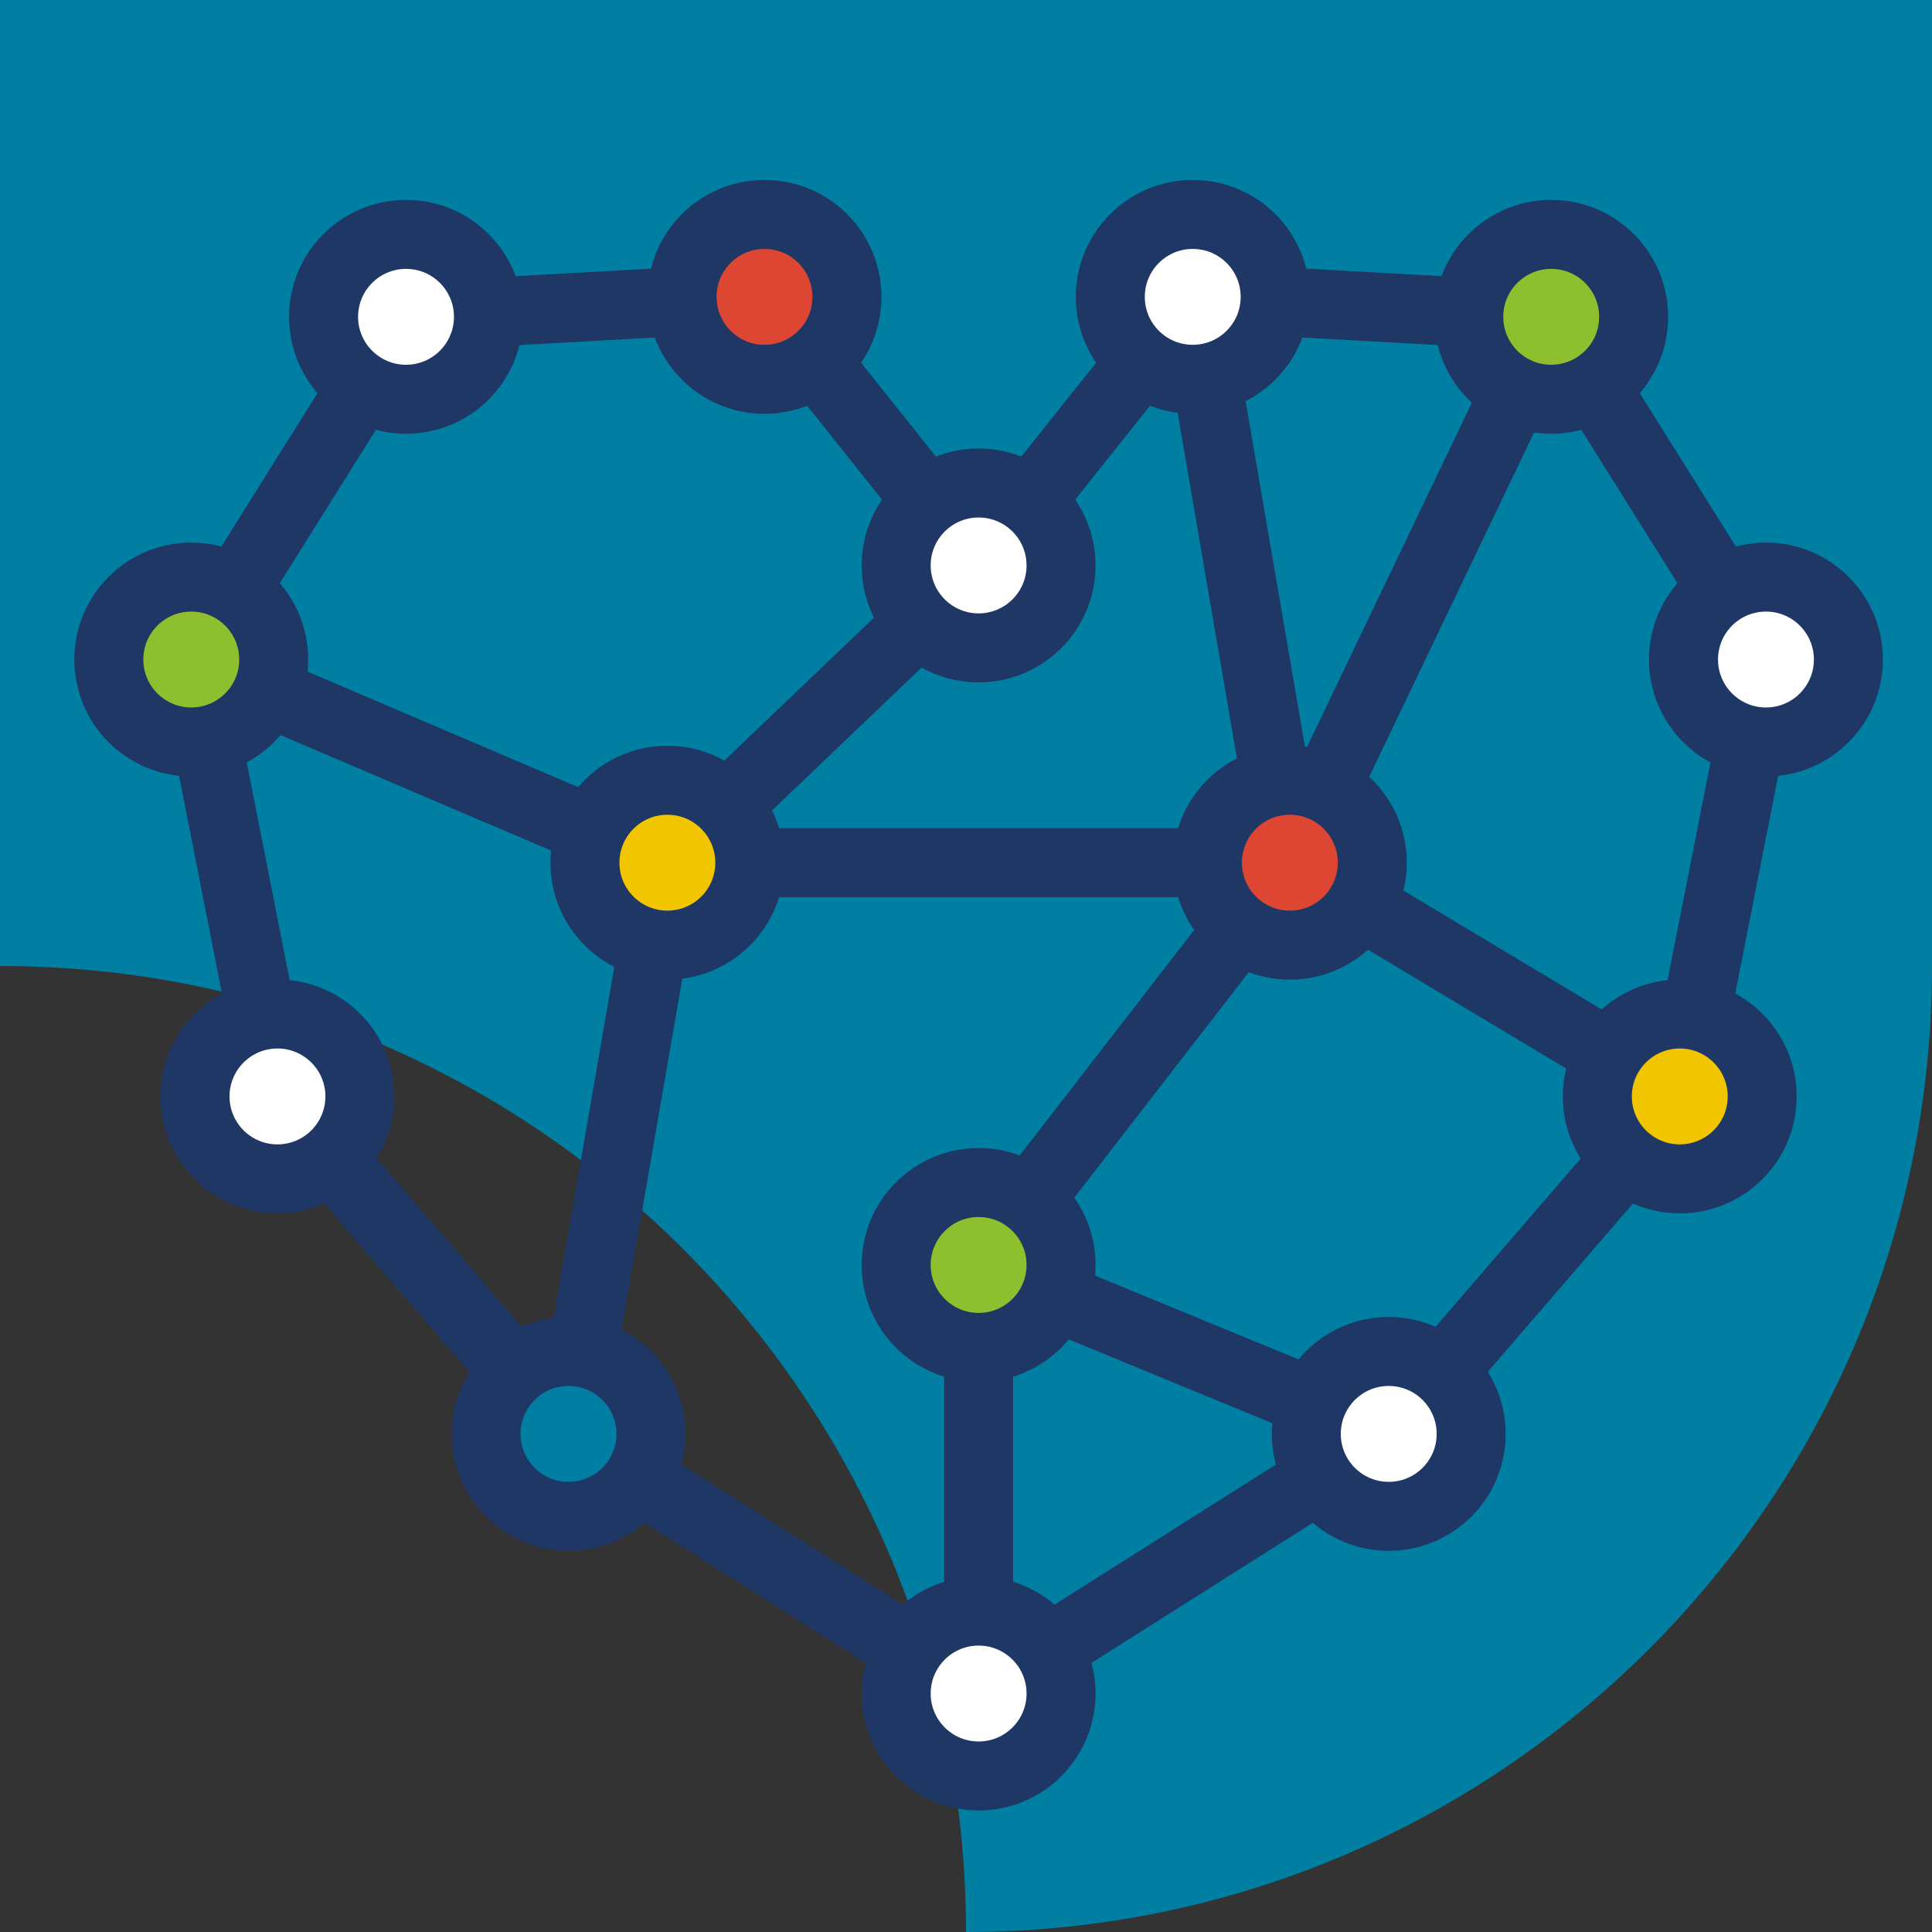
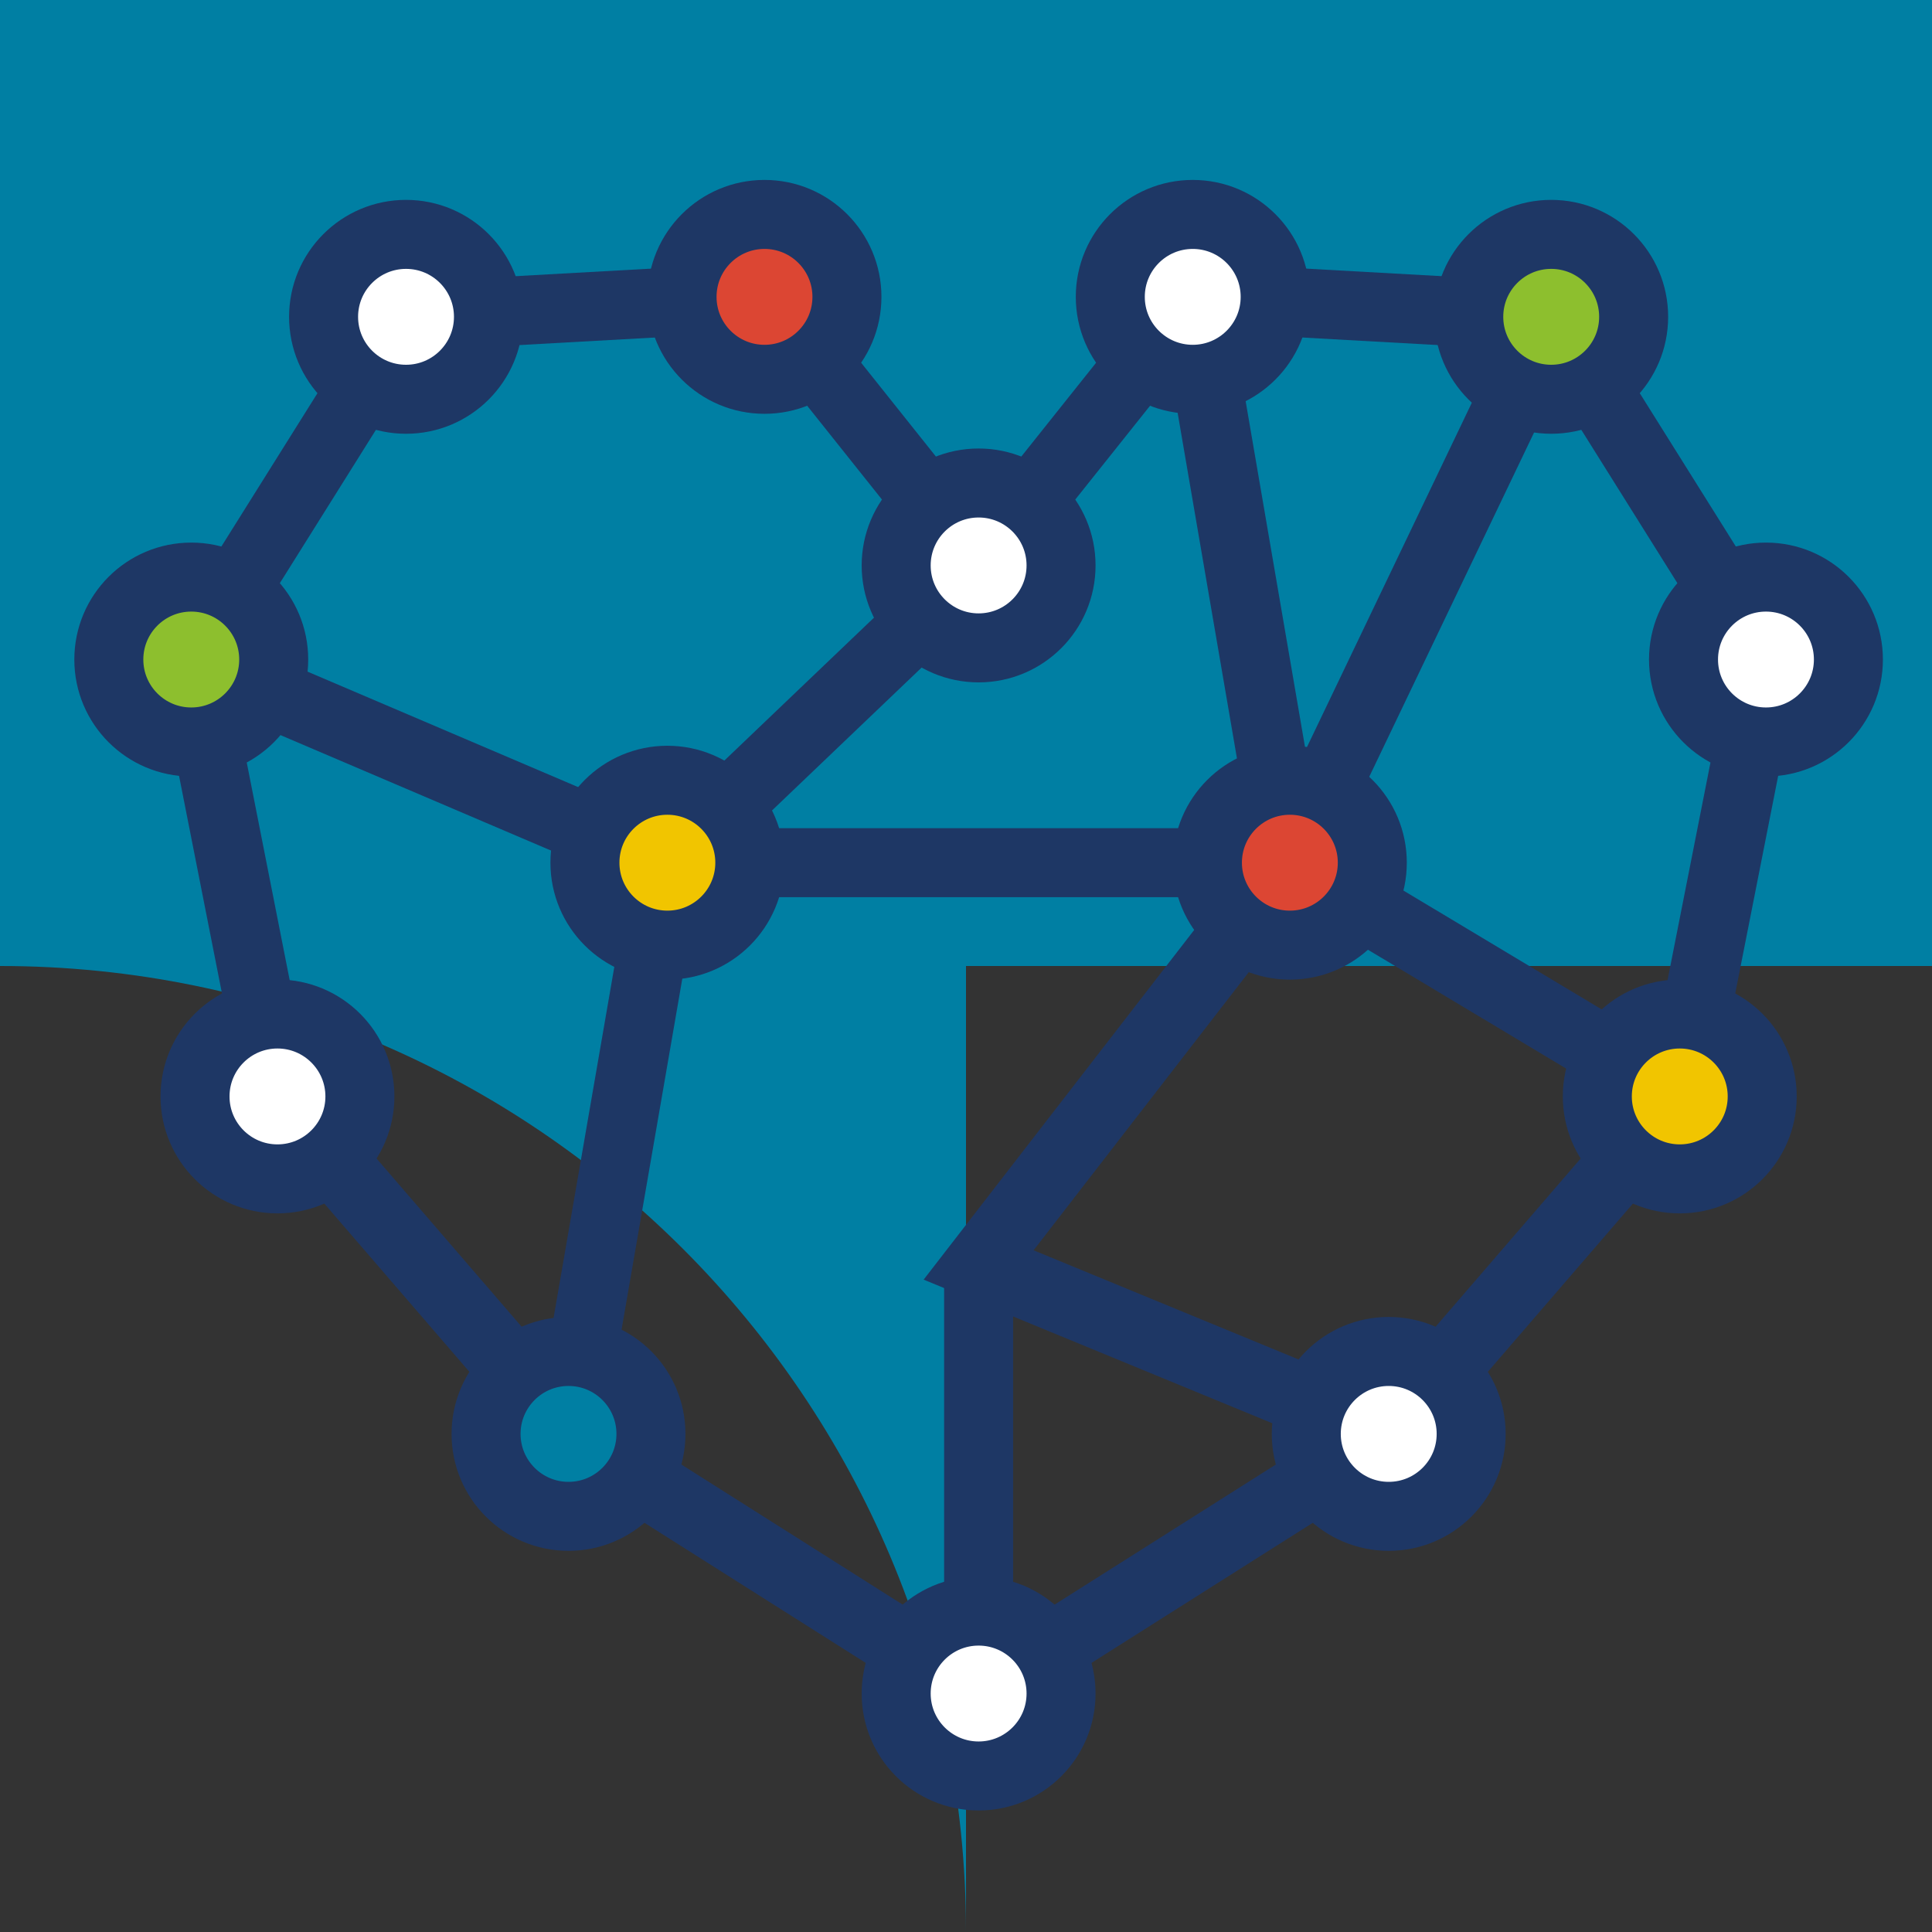
<svg xmlns="http://www.w3.org/2000/svg" version="1.1" id="Layer_1" x="0px" y="0px" viewBox="0 0 70 70" style="enable-background:new 0 0 70 70;" xml:space="preserve">
  <rect x="0" y="0" width="70" height="70" fill="#333333" stroke="none" />
  <style type="text/css">
	.st0{fill:#007FA3;}
	.st1{fill:none;stroke:#1E3765;stroke-width:2.5;stroke-miterlimit:10;}
	.st2{fill:#FFFFFF;stroke:#1E3765;stroke-width:2.5;stroke-miterlimit:10;}
	.st3{fill:#DC4633;stroke:#1E3765;stroke-width:2.5;stroke-miterlimit:10;}
	.st4{fill:#8DBF2E;stroke:#1E3765;stroke-width:2.5;stroke-miterlimit:10;}
	.st5{fill:#F1C500;stroke:#1E3765;stroke-width:2.5;stroke-miterlimit:10;}
	.st6{fill:#007FA3;stroke:#1E3765;stroke-width:2.5;stroke-miterlimit:10;}
</style>
  <rect class="st0" width="70" height="35" />
-   <path class="st0" d="M35,70c19.33,0,35-15.67,35-35l-35,0L35,70z" />
  <path class="st0" d="M35,70V35H0C19.33,35,35,50.67,35,70z" />
  <polyline class="st1" points="35.457,20.487 27.699,10.756 14.711,11.479 6.93,23.896 10.053,39.726 20.598,51.953 35.457,61.36 " />
  <polyline class="st1" points="35.457,20.487 43.215,10.756 56.203,11.479 63.984,23.896 60.861,39.726 50.316,51.953 35.457,61.36   " />
  <polyline class="st1" points="6.93,23.896 24.18,31.257 35.457,20.487 " />
  <polyline class="st1" points="20.598,51.953 24.18,31.257 46.734,31.257 " />
  <polyline class="st1" points="56.203,11.479 46.734,31.257 60.861,39.726 " />
  <polyline class="st1" points="50.316,51.953 35.457,45.832 46.734,31.257 43.215,10.756 " />
  <line class="st1" x1="35.457" y1="61.36" x2="35.457" y2="45.832" />
  <circle class="st2" cx="35.457" cy="20.487" r="2.987" />
  <circle class="st3" cx="27.699" cy="10.756" r="2.987" />
  <circle class="st2" cx="14.711" cy="11.479" r="2.987" />
  <circle class="st4" cx="6.93" cy="23.896" r="2.987" />
  <circle class="st2" cx="10.053" cy="39.726" r="2.987" />
  <circle class="st5" cx="24.18" cy="31.257" r="2.987" />
-   <circle class="st4" cx="35.457" cy="45.832" r="2.987" />
  <circle class="st6" cx="20.598" cy="51.953" r="2.987" />
  <circle class="st2" cx="43.215" cy="10.756" r="2.987" />
  <circle class="st4" cx="56.203" cy="11.479" r="2.987" />
  <circle class="st2" cx="63.984" cy="23.896" r="2.987" />
  <circle class="st5" cx="60.861" cy="39.726" r="2.987" />
  <circle class="st3" cx="46.734" cy="31.257" r="2.987" />
  <circle class="st2" cx="50.316" cy="51.953" r="2.987" />
  <circle class="st2" cx="35.457" cy="61.36" r="2.987" />
</svg>